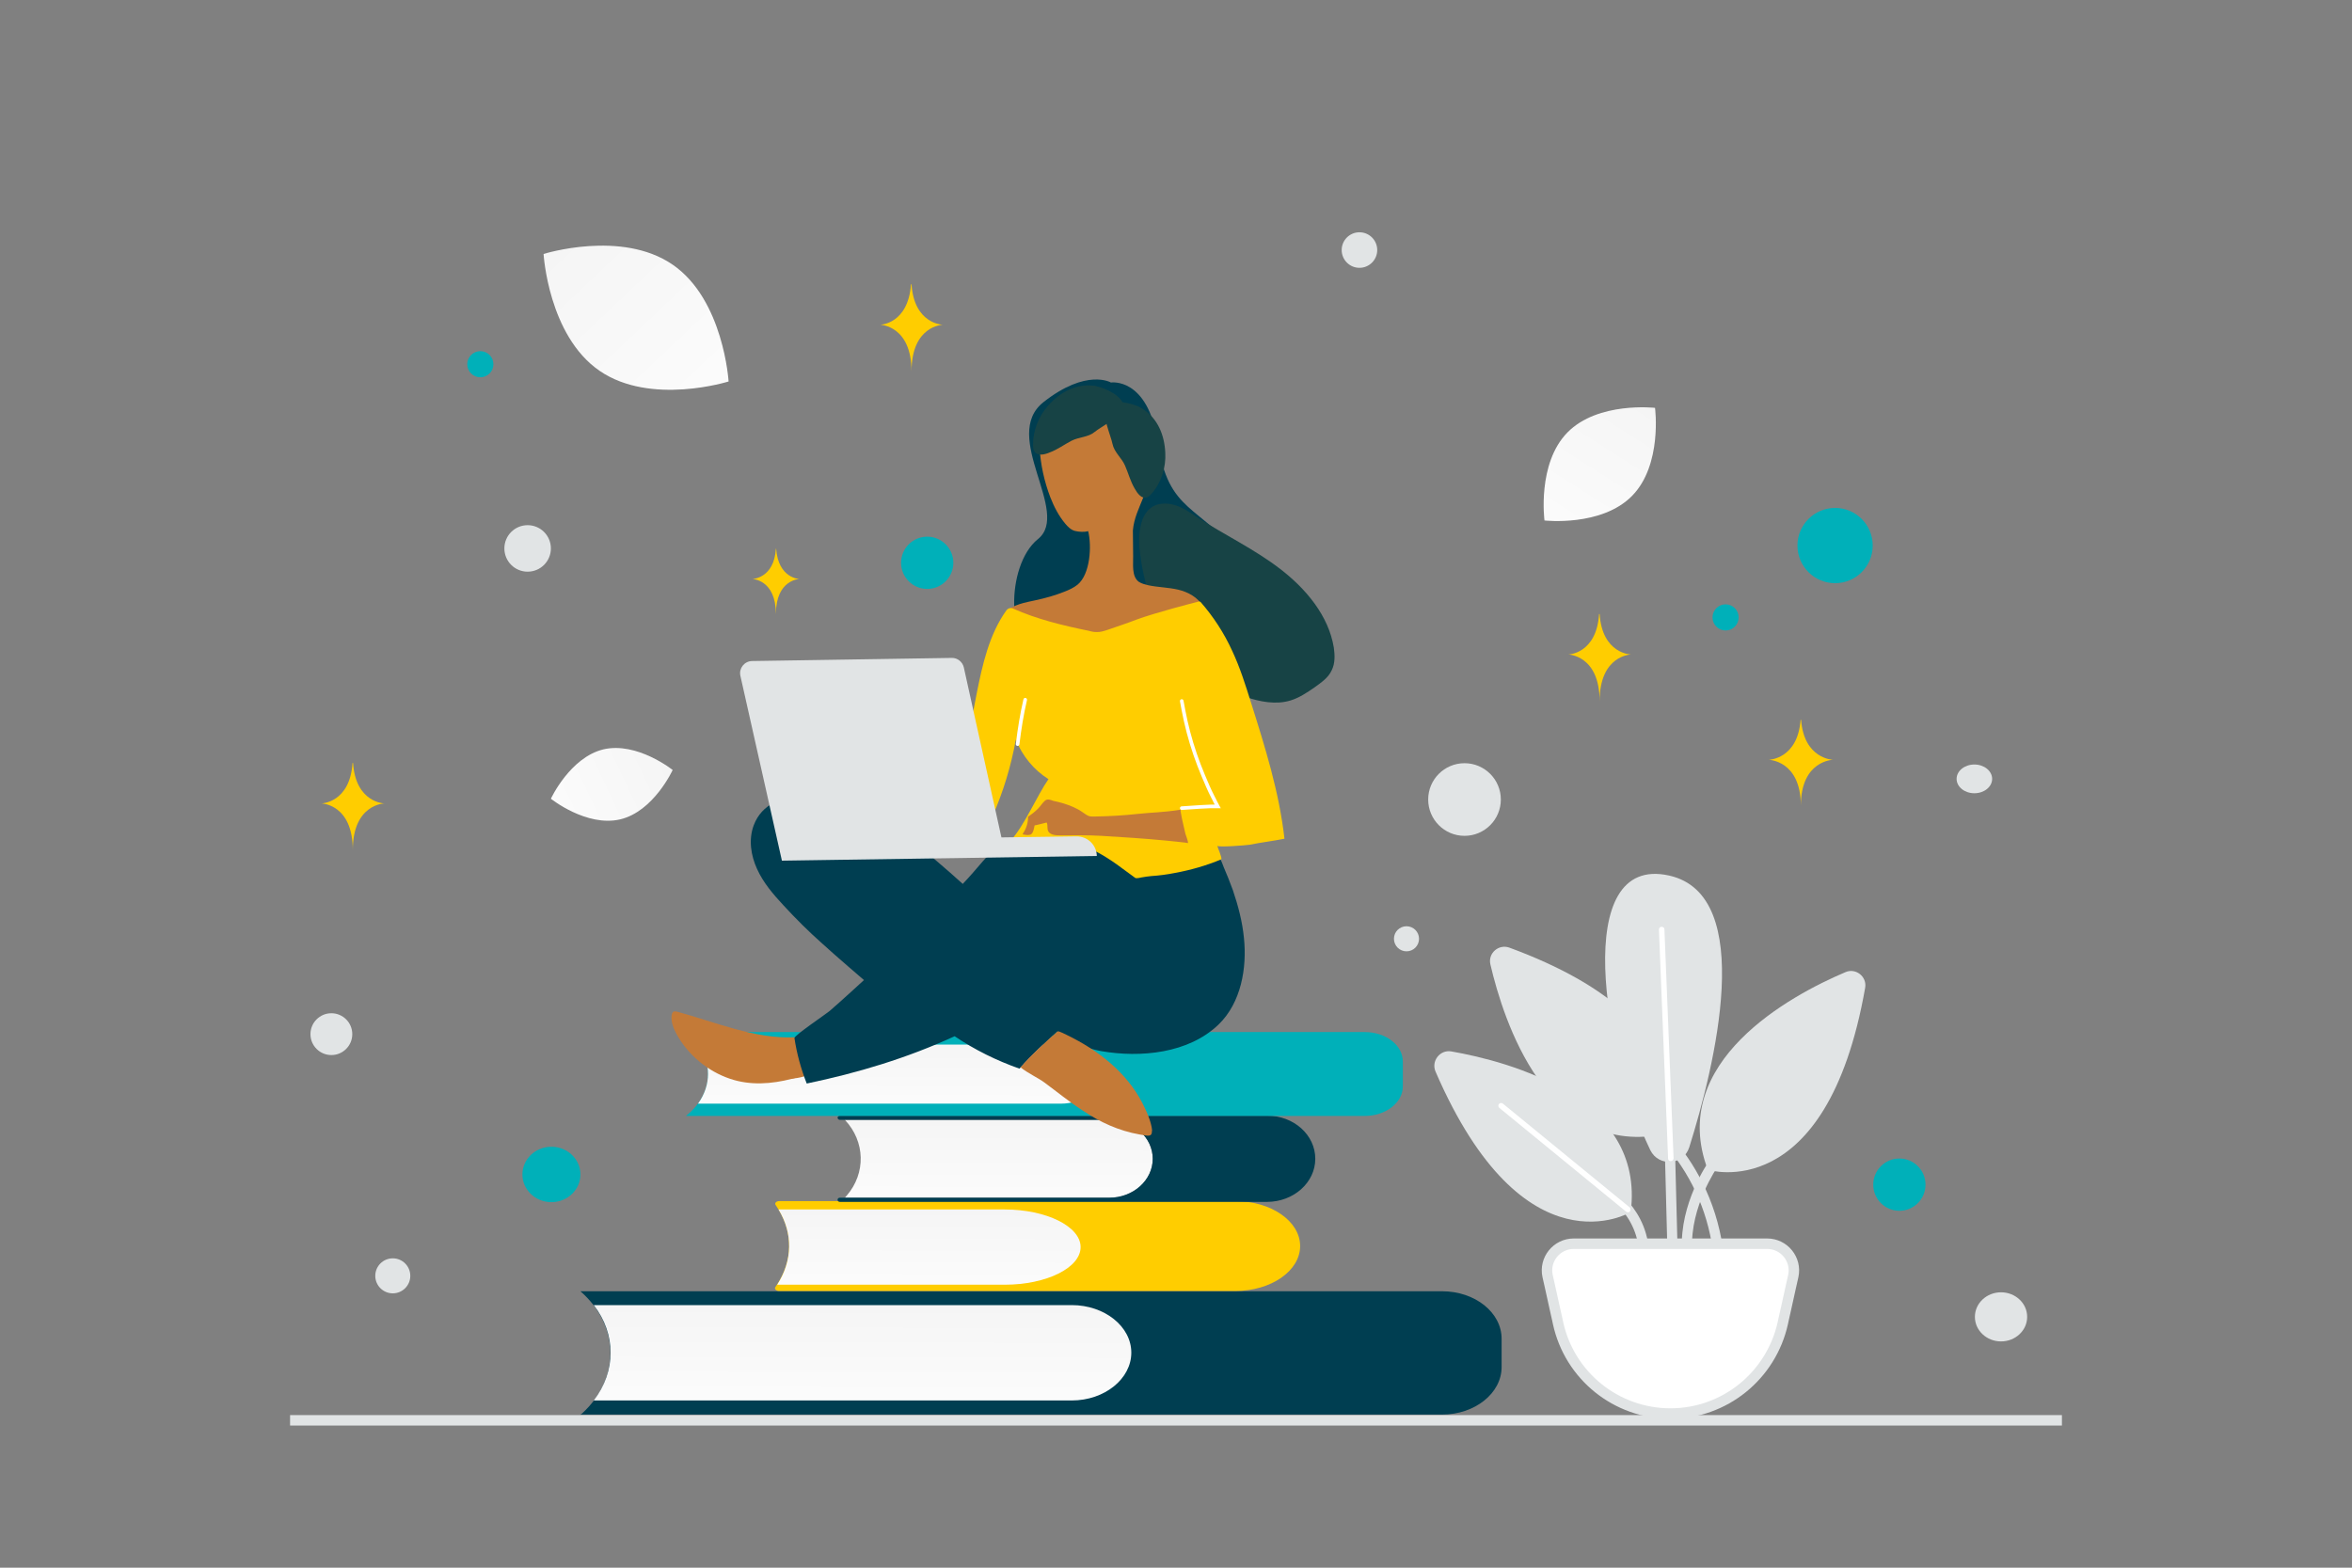
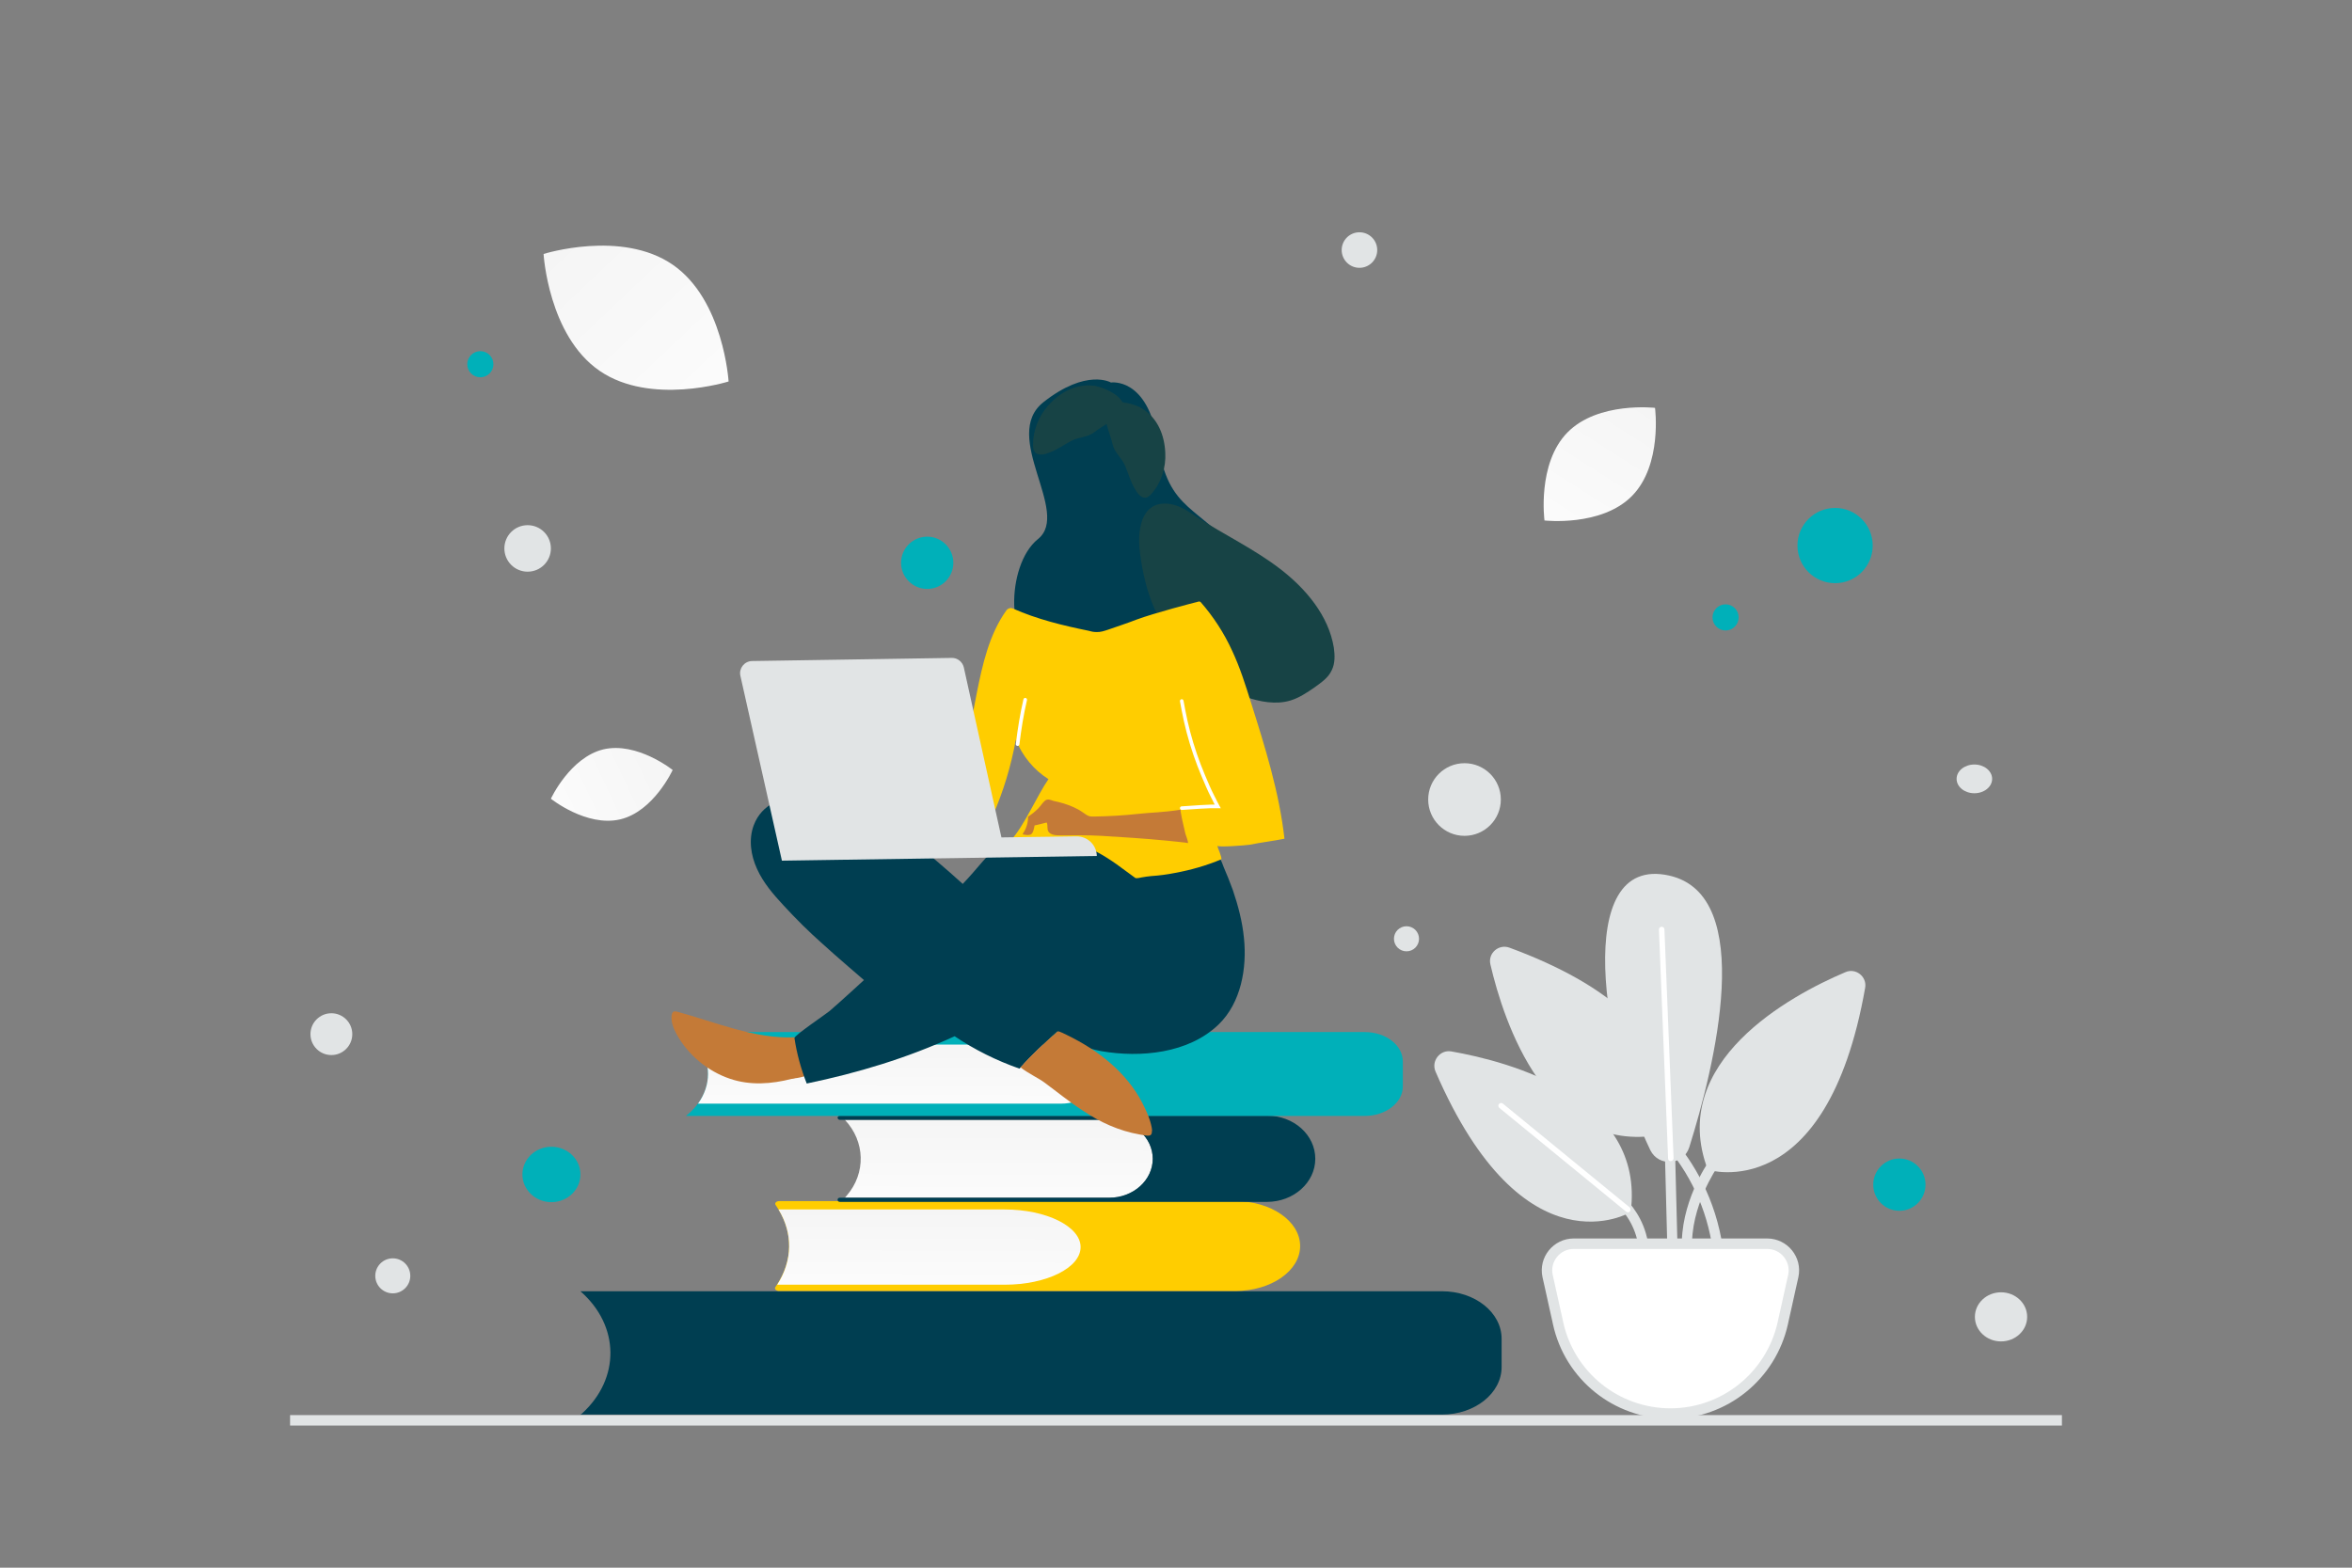
<svg xmlns="http://www.w3.org/2000/svg" version="1.1" id="Layer_1" x="0px" y="0px" viewBox="0 0 900 600" style="enable-background:new 0 0 900 600;" xml:space="preserve">
  <rect x="0" y="0" width="900" height="600" fill="#808080" stroke="none" />
  <style type="text/css">
	.st0{fill:none;}
	.st1{fill:none;stroke:#E1E4E5;stroke-width:4;}
	.st2{fill:#003E51;}
	.st3{fill:url(#SVGID_1_);}
	.st4{fill:#FFCD00;}
	.st5{fill:url(#SVGID_00000112591983117902040910000011397050411493127582_);}
	.st6{fill:url(#SVGID_00000150823338945861464940000009272149431788041367_);}
	.st7{fill:#00B0B9;}
	.st8{fill:url(#SVGID_00000071534466418931115050000014094410928164658346_);}
	.st9{fill:#C47A37;}
	.st10{fill:#174345;}
	.st11{fill:none;stroke:#FFFFFF;stroke-width:1.38;stroke-linecap:round;stroke-miterlimit:10;}
	.st12{fill:#E1E4E5;}
	.st13{fill:#FFFFFF;}
	.st14{fill:#FFFFFF;stroke:#E1E4E5;stroke-width:4;stroke-linecap:round;stroke-linejoin:round;}
	.st15{fill:url(#SVGID_00000152229455232429381130000015489462668686655401_);}
	.st16{fill:url(#SVGID_00000079484658598324131110000010208531509344101779_);}
	.st17{fill:url(#SVGID_00000003100196745608574950000004297257192327064485_);}
</style>
  <path class="st0" d="M0,0h900v600H0V0z" />
  <path class="st1" d="M111,543.6h678" />
  <path class="st2" d="M222.1,541.4h329.7c12.6,0,22.8-8.2,22.8-18.2v-10.8c0-10.1-10.2-18.2-22.8-18.2H222.1  c15.1,13.2,15.3,33.4,0.6,46.8L222.1,541.4L222.1,541.4L222.1,541.4z" />
  <linearGradient id="SVGID_1_" gradientUnits="userSpaceOnUse" x1="329.971" y1="1034.44" x2="330.171" y2="937.78" gradientTransform="matrix(1 0 0 1 0 -478)">
    <stop offset="0" style="stop-color:#FFFFFF" />
    <stop offset="1" style="stop-color:#EEEEEE" />
  </linearGradient>
-   <path class="st3" d="M227.2,499.5h182.9c12.6,0,22.8,8.2,22.8,18.2S422.7,536,410.1,536H227.2C235.8,524.8,235.8,510.6,227.2,499.5  L227.2,499.5L227.2,499.5z" />
  <path class="st4" d="M296.8,461.2c-0.5-0.7,0.2-1.5,1.4-1.5h174.5c13.7,0,24.8,7.7,24.8,17.2s-11.1,17.2-24.8,17.2H298.1  c-1.1,0-1.9-0.8-1.4-1.5C303.7,482.6,303.7,471.1,296.8,461.2L296.8,461.2L296.8,461.2z" />
  <linearGradient id="SVGID_00000049919400888743003060000017155075023990168462_" gradientUnits="userSpaceOnUse" x1="355.328" y1="985.85" x2="355.548" y2="909.54" gradientTransform="matrix(1 0 0 1 0 -478)">
    <stop offset="0" style="stop-color:#FFFFFF" />
    <stop offset="1" style="stop-color:#EEEEEE" />
  </linearGradient>
  <path style="fill:url(#SVGID_00000049919400888743003060000017155075023990168462_);" d="M297.9,462.9h86.5c16,0,29.1,6.5,29.1,14.4  s-13,14.4-29.1,14.4h-87C303.3,482.5,303.5,472.1,297.9,462.9L297.9,462.9z" />
  <linearGradient id="SVGID_00000089547596377401009370000006931816961262987136_" gradientUnits="userSpaceOnUse" x1="382.091" y1="953.18" x2="382.321" y2="874.12" gradientTransform="matrix(1 0 0 1 0 -478)">
    <stop offset="0" style="stop-color:#FFFFFF" />
    <stop offset="1" style="stop-color:#EEEEEE" />
  </linearGradient>
  <path style="fill:url(#SVGID_00000089547596377401009370000006931816961262987136_);" d="M323.3,458.4h101.5c9,0,16.3-6.7,16.3-14.9  s-7.3-14.9-16.3-14.9H323.3c7.8,8.3,8.1,20.4,0.7,29L323.3,458.4L323.3,458.4z" />
  <path class="st2" d="M441.1,443.5c0-8.2-7.5-14.9-16.7-14.9h-103c-0.5,0-0.9-0.4-0.9-0.8c0-0.4,0.4-0.8,0.9-0.8h163.5  c10.2,0,18.4,7.4,18.4,16.5S495,460,484.8,460H321.4c-0.5,0-0.9-0.3-0.9-0.8s0.4-0.8,0.9-0.8h103  C433.6,458.4,441.1,451.7,441.1,443.5L441.1,443.5L441.1,443.5z" />
  <path class="st7" d="M262.5,395h259.7c8.1,0,14.6,5,14.6,11.3v9.5c0,6.2-6.5,11.3-14.6,11.3H262.5l0.1-0.1  C273.8,418,273.7,403.9,262.5,395z" />
  <linearGradient id="SVGID_00000024704168446074360320000016509175898803004859_" gradientUnits="userSpaceOnUse" x1="343.8" y1="912.95" x2="343.901" y2="853.25" gradientTransform="matrix(1 0 0 1 0 -478)">
    <stop offset="0" style="stop-color:#FFFFFF" />
    <stop offset="1" style="stop-color:#EEEEEE" />
  </linearGradient>
  <path style="fill:url(#SVGID_00000024704168446074360320000016509175898803004859_);" d="M267.1,399.8H406c8.1,0,14.6,5,14.6,11.3  s-6.5,11.3-14.6,11.3H267.1C272.2,415.3,272.2,406.7,267.1,399.8L267.1,399.8z" />
  <path class="st9" d="M279.4,412.9c-8.6-2.9-16.1-9.1-20.5-17.1c-1.2-2.2-2.2-4.7-1.9-7.2c0.1-0.5,0.2-1.1,0.7-1.4  c0.4-0.2,1-0.1,1.4,0c14.4,3.9,29.7,10.5,44.9,9.8c0.7,0,1.4-0.1,2,0.2c0.7,0.3,1.2,1,1.5,1.7c1.1,2.4,2.1,6.9,1.8,9.6  c-0.5,3.2-3.5,3.7-6.3,4.4C295.2,414.9,287.1,415.5,279.4,412.9L279.4,412.9L279.4,412.9z" />
  <path class="st9" d="M278.1,395c-1.2-0.5-2.4-1-3.6-1s-2.6,0.6-3,1.9c-0.3,0.8,0,1.7,0.3,2.5c0.9,2,2.5,3.7,4.2,5.1  c6.5,5.5,14.7,8.7,23.2,9.3c3.8,0.2,7.7-0.1,11-1.9c-1.6-2-1.3-4.9-1.5-7.4c-0.5-7.4-6.9-4.6-12-4.6  C290.3,398.6,284,397.4,278.1,395L278.1,395L278.1,395z" />
  <path class="st2" d="M471.5,340l0.3,0.8c2,5.9,3.6,12,4.2,18.2c1.2,11.5-1.1,24.8-9.7,33.1c-11.5,11.1-29.9,12.8-44.9,10.2  c-6.1-1.1-11.9-3.6-16.8-7.5c-4.9,4.4-10.1,9.3-14.5,14.2c-8.8-3.1-17.1-7.2-24.8-12.4c-18.3,8.4-36.9,14-56.6,18.1  c-2.2-5.6-3.8-11.4-4.7-17.4c-0.1-1,12.1-9.2,13.5-10.4c4.2-3.6,13.1-11.8,13.1-11.8s-11.1-9.5-16-14c-5.2-4.6-10.1-9.5-14.8-14.6  c-3.9-4.2-7.7-8.6-10.1-13.9c-2.4-5.2-3.3-11.3-1.3-16.7c6.3-16.8,31.8-10.9,43.6-5.1c9.8,4.8,18.4,11.8,26.6,18.9  c3.3,2.8,6.6,5.7,9.8,8.6c2.5-2.6,5.4-6,7.8-8.8c2.6-3,5.5-5.8,9.1-7.6c3.8-1.9,7.2-1.6,11.2-2.2c1.8-0.3,3.5-0.8,5.3-1.1  c5.3-1,10.8,0.1,15.4,2.8c4.4,2.6,7.9,5.6,13.1,6.6c5.8,1.1,12.6,0.5,18.5-0.3c5.3-0.7,10.6-1.9,15.8-0.9c2.2,0.4,3,3.5,3.7,5.2  C469.5,334.7,470.5,337.3,471.5,340L471.5,340L471.5,340z M425.1,146.4c0,0,14.1-2.2,17.9,22.7c4.2,27.8,15.5,23.2,33.4,45.7  c10.5,13.2-0.5,36.4-22.9,36c-22.4-0.4-42.6-6.9-55.4-4.1s-13.6-30.2-0.9-40.4c12.7-10.2-14.4-39.4,2.1-52.4  S425.1,146.4,425.1,146.4L425.1,146.4L425.1,146.4z" />
  <path class="st10" d="M509.6,256.5c1.3-2.6,1.2-5.7,0.8-8.6c-2-12.3-10.7-22.6-20.6-30.2c-9.9-7.6-21.3-13-31.8-19.8  c-2.7-1.8-5.4-3.7-8.5-4.6s-6.7-0.9-9.3,1.2c-1.8,1.4-2.9,3.6-3.5,5.8c-1.3,4.8-0.8,9.8,0,14.7c1,6.1,2.5,12.1,5,17.8  c2,4.5,5.2,9.2,10,10.1c1.4,5.4,4.3,10.5,8.3,14.4c4.6,4.5,10.5,7.4,16.5,9.4c5.6,1.9,11.7,3.1,17.3,1.4c3.3-1,6.3-3,9.2-5  C505.6,261.2,508.3,259.4,509.6,256.5L509.6,256.5L509.6,256.5z M459.1,248.3l-3.3-5.2c0.7,0.1,1.4,0.2,2,0.5  C459.6,244.3,460.7,247.2,459.1,248.3L459.1,248.3L459.1,248.3z" />
-   <path class="st9" d="M397.9,168.4c-0.2,0.9-0.2,1.9-0.1,3c0.4,6.5,1.8,12.9,4.1,18.9c1.4,3.6,3.2,7.1,5.7,10.1  c1,1.2,2.2,2.4,3.7,2.8c1.6,0.4,3.6,0.5,5.1,0.1c1.4,5.7,0.8,16.5-4.1,20.5c-1.5,1.2-3.3,2-5.1,2.7c-3.5,1.4-7.1,2.4-10.8,3.2  c-4.1,0.9-8.7,1.6-11.6,4.6c-0.4,0.4-0.7,0.9-0.6,1.4c0.1,0.3,0.3,0.6,0.6,0.7c2.3,1.9,5.1,2.9,8,3.9c5,1.7,10.1,3.1,15.3,4  c5.4,1,11,1.4,16.5,0.9c4.2-0.5,8.4-1.6,12.3-3.5c4-2,8.2-3.6,12.4-5.6c3.5-1.6,7-3.5,10.9-4.1c-1.8-3.4-5.6-5.4-9.3-6.3  c-3.8-0.9-7.7-0.9-11.5-1.7c-1.2-0.3-2.5-0.6-3.6-1.3c-2.9-2.1-2.1-6.9-2.2-9.9l-0.1-9.8c0.4-4.7,2.4-8.6,4.1-12.9  c2.6-6.6,3.1-14,0.8-20.7c-2.3-6.7-7.5-12.5-14.1-14.8c-6.6-2.4-14.6-1-19.7,3.9C401.3,161.6,398.6,164.4,397.9,168.4L397.9,168.4  L397.9,168.4z" />
  <path class="st10" d="M418.3,147.6c-6.6-0.7-12.7,2.5-17.1,7.5c-3.8,4.2-6,9.8-5.9,15.4c0,0.8,0.1,1.7,0.6,2.4  c1.2,1.7,3.8,1.1,5.7,0.3c3.2-1.2,5.5-3,8.4-4.5s6.4-1.3,8.9-3.4c2.4-2,10.8-6.2,11-9.5c0.3-4-7-7.3-10.1-7.9  C419.4,147.7,418.9,147.6,418.3,147.6L418.3,147.6z" />
  <path class="st10" d="M437.4,156.6c5.6,3.6,8.2,9.9,8.5,16.7c0.3,5.6-1.5,11.4-5.2,15.6c-0.5,0.6-1.1,1.2-1.9,1.5  c-2,0.6-3.6-1.6-4.6-3.4c-1.7-2.9-2.4-5.8-3.7-8.8s-4.1-5-4.8-8.3c-0.6-3.1-4.4-11.6-2.5-14.3c2.3-3.3,10-1.2,12.9,0.2  C436.5,156,436.9,156.3,437.4,156.6L437.4,156.6L437.4,156.6z" />
  <path class="st4" d="M387.6,232.9c-0.9-0.4-1.9-0.1-2.5,0.7c-6.6,9.2-9.2,20.9-11.4,32c-2.5,12.7-4.8,25.5-7,38.2  c-0.1,0.6-0.2,1.3,0.1,1.9c0.3,0.6,0.9,0.9,1.5,1.2c3.8,1.8,7.7,3.6,11.5,5.5c4.1-9.4,7.1-19.2,8.9-29.3c2.5,6.2,6.9,11.6,12.5,15.1  c-4.2,6-9.4,18.1-14.4,23.4c-0.8,0.8-5.5-0.5-6.6-0.8c-0.7,1.9,2.5-0.1,2.4,1.8c2.9,0.4,6.5-1.3,9.5-1.7c3.6-0.4,7.2-0.4,10.7-0.1  c5.9,0.6,11.7,2.5,17,5.3c2.6,1.4,5.1,3,7.5,4.7c2.1,1.5,7.1,5.2,7.1,5.2c0.4,0.3,2.1-0.1,2.5-0.2c1.2-0.2,2.4-0.4,3.6-0.5  c3.1-0.2,6.1-0.6,9.1-1.2c6-1.1,12-2.8,17.7-5.2c0.5-0.4-1.4-4.5-1.5-5.2c0.1,0.7,11.3-0.2,12.4-0.4c4.4-0.9,8.9-1.4,13.3-2.3  c-2-17.8-7.4-35-12.8-52.1c-2.1-6.7-4.2-13.4-7.2-19.8c-3.1-6.8-7.2-13.1-12.1-18.7c-0.1-0.1-0.4-0.2-0.6-0.2  c-2.4,0.6-16.7,4.3-23.8,6.9c-3.6,1.4-7.3,2.6-11,3.9c-1.5,0.5-3,1-4.5,0.9c-1,0-2-0.2-3-0.5C406.7,239.4,396.8,237,387.6,232.9  L387.6,232.9L387.6,232.9z" />
  <path class="st11" d="M452.2,268.3c0.4,2.5,1,5.1,1.5,7.6c1.3,5.8,3,11.4,5.1,16.9c1.1,2.8,2.2,5.5,3.4,8.2c0.6,1.3,1.2,2.7,1.9,4  c0.3,0.6,0.7,1.3,1,2c0.3,0.5,0.6,1,0.9,1.6c-2-0.1-11.8,0.5-13.8,0.7" />
  <path class="st9" d="M451.9,311.3c0.2,1.3,0.5,2.6,0.8,3.9l0.9,3.9c0.3,1.1,1,2.5,1,3.6c0-0.2-7.9-0.9-8.6-1  c-8.2-0.8-16.4-1.3-24.6-1.8c-5.3-0.3-10.5-0.2-15.9-0.2c-1.6,0-3.4-0.1-4.3-1.4c-0.7-1.1-0.1-2.5-0.7-3.5c-0.4,0.1-4.6,1.2-4.6,1.1  c-0.2,1-0.5,3-1.5,3.5c-0.4,0.1-0.7,0.2-1.1,0.2c-0.5,0-1.1-0.1-1.7-0.2c-0.1,0-0.2,0-0.2-0.1c-0.1-0.1,0-0.2,0.1-0.4  c1.3-1.9,1.9-4.1,1.9-6.3c1.3-0.9,2.6-1.9,3.8-3.1c0.9-0.9,1.6-2.1,2.6-3c1-0.9,2.1-0.4,3.2,0c1.4,0.3,2.7,0.6,4,1  c2.5,0.8,5.1,1.8,7.3,3.4c0.8,0.5,1.5,1.1,2.3,1.4c0.8,0.3,1.8,0.2,2.6,0.2c5.4-0.1,10.8-0.4,16.2-1c5.5-0.6,9.2-0.5,16.4-1.6  C451.7,310.1,451.7,310.5,451.9,311.3L451.9,311.3L451.9,311.3z" />
  <path class="st11" d="M392.3,267.8c-1.3,5.6-2.2,11.2-2.9,17" />
  <path class="st12" d="M283.3,258.6l15.9,70.8l120.5-1.8c-0.1-4.2-3.5-7.5-7.7-7.5l-28.8,0.4l-14.4-65.1c-0.5-2.1-2.4-3.6-4.5-3.6  l-76.6,1.2C284.8,253.1,282.7,255.8,283.3,258.6L283.3,258.6L283.3,258.6z" />
  <path class="st9" d="M440.7,431.5c-0.6-3.2-2.1-6.5-3.6-9.4c-6.1-11.8-17-20.2-28.7-25.9c-1.2-0.6-2.4-1.2-3.7-1.6  c0.1,0.1,0.2,0.3,0.3,0.5v0h0c-0.1-0.1-0.2-0.2-0.4-0.3c-4.7,4.3-9.8,9-14.1,13.7c2.9,2.3,7,4.2,9,5.7c4.9,3.6,9.5,7.4,14.6,10.7  c6.8,4.6,14,7.9,22,9.3c3.1,0.5,4.7,1.1,4.7-1.3C440.9,432.7,440.8,432.2,440.7,431.5L440.7,431.5z" />
  <path class="st9" d="M432.9,422.2c-3.1-5.9-8-10.4-13.4-14.4c-3.7-2.8-7.7-5.3-11.5-7.9c-1.1-0.7-3.2-2.7-5-3.6  c-3.8,3.4-7.7,7-11.2,10.8c11.6,7,21.9,16.2,34.6,21.2c1.2,0.5,2.4,0.9,3.6,0.9s2.6-0.5,3.3-1.5  C434.5,426.1,433.8,423.9,432.9,422.2L432.9,422.2z" />
  <path class="st12" d="M629.2,484c1,0,1.9-0.8,1.9-1.9c0.4-20-15.7-28.7-16.3-29c-0.9-0.5-2.1-0.1-2.6,0.8s-0.1,2.1,0.8,2.6  c0,0,3.8,2,7.3,6.2c4.8,5.5,7.1,12,7,19.4C627.3,483.1,628.1,483.9,629.2,484C629.2,483.9,629.2,483.9,629.2,484L629.2,484  L629.2,484z M635.4,434.3c0,0,22.3-42.1-57.8-71.6c-4.1-1.5-8.3,2.1-7.3,6.4C575.4,391,592,442.2,635.4,434.3L635.4,434.3z" />
  <path class="st12" d="M657.4,480.1c0.1,0,0.2,0,0.3,0c1-0.1,1.8-1.1,1.6-2.2l0,0c-5.5-38.3-34.1-56.1-37.3-58  c-0.9-0.5-2.1-0.3-2.7,0.6c-0.5,0.9-0.3,2.1,0.7,2.6l0,0c1.4,0.8,8.5,5.2,16.1,13.8c10.6,11.9,17.1,25.8,19.3,41.5  C655.6,479.4,656.4,480.1,657.4,480.1L657.4,480.1L657.4,480.1z" />
  <path class="st12" d="M645.6,480.1L645.6,480.1c1.2,0,2-1,1.9-2c-0.8-16.4,9.6-31.3,9.7-31.5c0.6-0.9,0.4-2.1-0.5-2.7  c-0.9-0.6-2.1-0.4-2.7,0.5c-0.5,0.6-11.3,16.2-10.4,33.9C643.8,479.3,644.6,480.1,645.6,480.1L645.6,480.1z M640.1,483L640.1,483  c1.1,0,1.9-0.9,1.9-2c0,0,0,0,0,0l-1.6-62.3c0-1.1-0.9-1.9-2-1.9c0,0,0,0,0,0c-1.1,0-1.9,0.9-1.9,2c0,0,0,0,0,0l1.6,62.3  C638.2,482.1,639,483,640.1,483L640.1,483L640.1,483z" />
  <path class="st12" d="M653.5,447.7c0,0,45.4,14.4,60.2-69.6c0.8-4.3-3.6-7.8-7.6-6C685.3,380.9,637.9,406.4,653.5,447.7L653.5,447.7  L653.5,447.7z M624,463.9c0,0-40.8,24.6-74.7-53.8c-1.7-4,1.7-8.4,6-7.7C577.6,406.3,629.6,420.1,624,463.9L624,463.9L624,463.9z" />
  <path class="st12" d="M631.5,440.2c3.2,6.5,12.7,5.8,14.9-1.1c9.7-30.9,25.9-96.5-7.7-104C601,326.7,613.6,403.2,631.5,440.2  L631.5,440.2z" />
  <path class="st13" d="M639.3,444.4L639.3,444.4c0.6,0,1.1-0.5,1.1-1.1l-3.5-87.6c0-0.6-0.5-1-1.1-1c0,0,0,0,0,0c-0.6,0-1,0.5-1,1.1  l3.5,87.6C638.3,444,638.7,444.4,639.3,444.4L639.3,444.4L639.3,444.4z M622.9,464c0.3,0,0.6-0.1,0.8-0.4c0.4-0.5,0.3-1.1-0.1-1.5  l-48.5-39.7c-0.5-0.4-1.1-0.3-1.5,0.1c-0.4,0.5-0.3,1.1,0.1,1.5l48.5,39.7C622.5,463.9,622.7,464,622.9,464L622.9,464z" />
  <path class="st14" d="M602.2,476c-6.5,0-11.4,6-10,12.4l0.9,4l1.9,8.6l0.9,4l0.3,1.4c4.4,20.2,22.3,34.6,43,34.6s38.5-14.4,43-34.6  l0.3-1.4l0.9-4l1.9-8.6l0.9-4c1.4-6.4-3.5-12.4-10-12.4H602.2L602.2,476z" />
  <linearGradient id="SVGID_00000175285983459018943480000014820415352375253937_" gradientUnits="userSpaceOnUse" x1="189.031" y1="799.562" x2="301.611" y2="746.372" gradientTransform="matrix(1 0 0 1 0 -478)">
    <stop offset="0" style="stop-color:#FFFFFF" />
    <stop offset="1" style="stop-color:#EEEEEE" />
  </linearGradient>
  <path style="fill:url(#SVGID_00000175285983459018943480000014820415352375253937_);" d="M237.3,313.6c-12.9,3-26.5-7.9-26.5-7.9  s7.3-15.8,20.1-18.9c12.9-3,26.5,7.9,26.5,7.9S250.1,310.6,237.3,313.6L237.3,313.6L237.3,313.6z" />
  <linearGradient id="SVGID_00000003102132973105471530000005642583138793847176_" gradientUnits="userSpaceOnUse" x1="305.056" y1="664.574" x2="151.086" y2="502.214" gradientTransform="matrix(1 0 0 1 0 -478)">
    <stop offset="0" style="stop-color:#FFFFFF" />
    <stop offset="1" style="stop-color:#EEEEEE" />
  </linearGradient>
  <path style="fill:url(#SVGID_00000003102132973105471530000005642583138793847176_);" d="M229.4,141.9c19.6,13.5,49.4,4.1,49.4,4.1  s-1.9-31.3-21.4-44.7c-19.6-13.5-49.4-4.1-49.4-4.1S209.8,128.4,229.4,141.9L229.4,141.9z" />
  <linearGradient id="SVGID_00000060007525508435107270000009320490741972296107_" gradientUnits="userSpaceOnUse" x1="578.298" y1="708.669" x2="662.758" y2="576.269" gradientTransform="matrix(1 0 0 1 0 -478)">
    <stop offset="0" style="stop-color:#FFFFFF" />
    <stop offset="1" style="stop-color:#EEEEEE" />
  </linearGradient>
  <path style="fill:url(#SVGID_00000060007525508435107270000009320490741972296107_);" d="M624.5,189.8c-11.7,11.9-33.5,9.4-33.5,9.4  s-2.9-21.8,8.8-33.7c11.7-11.9,33.5-9.4,33.5-9.4S636.2,177.9,624.5,189.8L624.5,189.8L624.5,189.8z" />
  <circle class="st7" cx="726.8" cy="453.4" r="10" />
  <circle class="st7" cx="354.8" cy="215.4" r="10" />
  <circle class="st7" cx="183.8" cy="139.4" r="5" />
  <circle class="st7" cx="660.3" cy="236.3" r="5" />
  <ellipse class="st7" cx="211" cy="449.5" rx="11.1" ry="10.6" />
  <circle class="st7" cx="702.2" cy="208.8" r="14.4" />
  <ellipse class="st12" cx="765.7" cy="504" rx="10" ry="9.4" />
  <circle class="st12" cx="126.8" cy="395.8" r="8" />
  <circle class="st12" cx="538.2" cy="359.3" r="4.8" />
  <circle class="st12" cx="520.2" cy="95.7" r="6.8" />
  <circle class="st12" cx="150.3" cy="488.3" r="6.7" />
  <circle class="st12" cx="201.9" cy="209.9" r="8.9" />
  <ellipse class="st12" cx="755.5" cy="298.1" rx="6.8" ry="5.5" />
  <circle class="st12" cx="560.4" cy="306" r="13.9" />
-   <path class="st4" d="M689,275.5h0.2c1.1,15,12.2,15.3,12.2,15.3s-12.3,0.2-12.3,17.6c0-17.4-12.3-17.6-12.3-17.6  S687.9,290.6,689,275.5L689,275.5z M348.6,108.8h0.2c1,15.3,12,15.5,12,15.5s-12,0.2-12,17.9c0-17.7-12-17.9-12-17.9  S347.5,124.1,348.6,108.8L348.6,108.8L348.6,108.8z M134.9,292h0.2c1,15.3,12,15.5,12,15.5s-12.1,0.2-12.1,17.9  c0-17.7-12-17.9-12-17.9S133.9,307.3,134.9,292L134.9,292z M611.9,235h0.2c1,15.3,12,15.5,12,15.5s-12,0.2-12,17.9  c0-17.7-12-17.9-12-17.9S610.9,250.3,611.9,235L611.9,235L611.9,235z M296.9,210h0.1c0.8,11.4,8.9,11.6,8.9,11.6s-9,0.2-9,13.4  c0-13.2-9-13.4-9-13.4S296.2,221.4,296.9,210L296.9,210z" />
</svg>